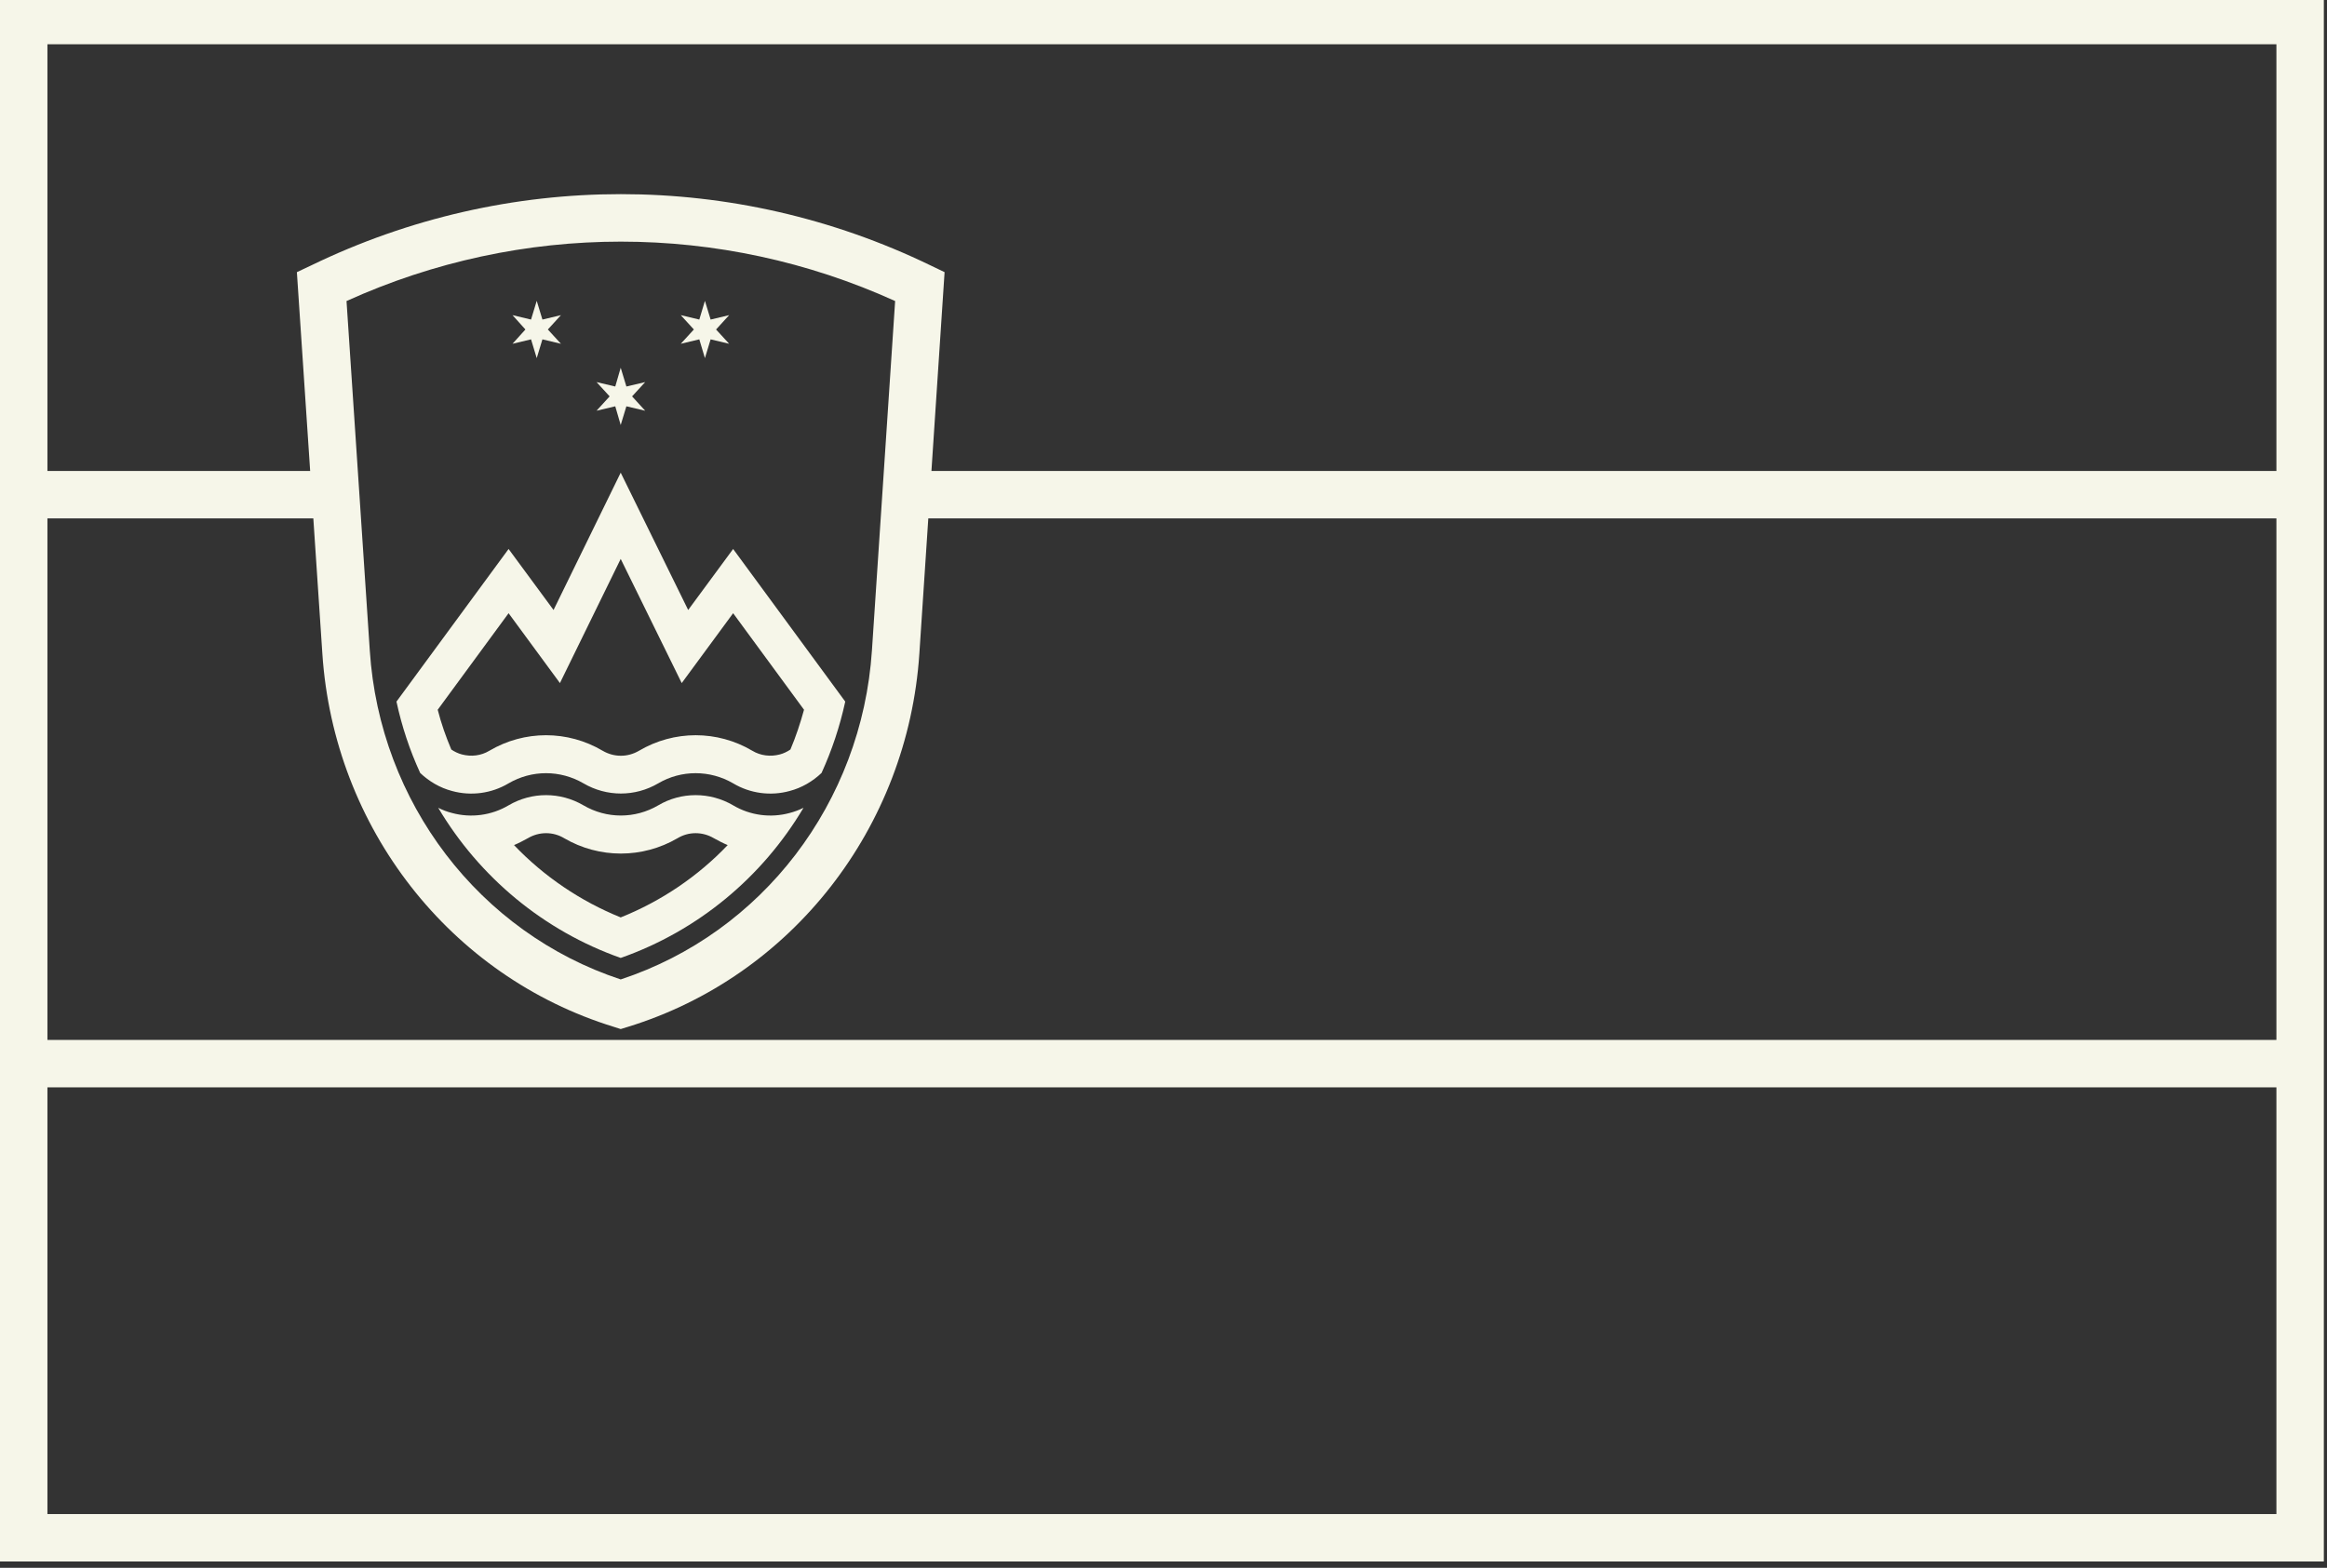
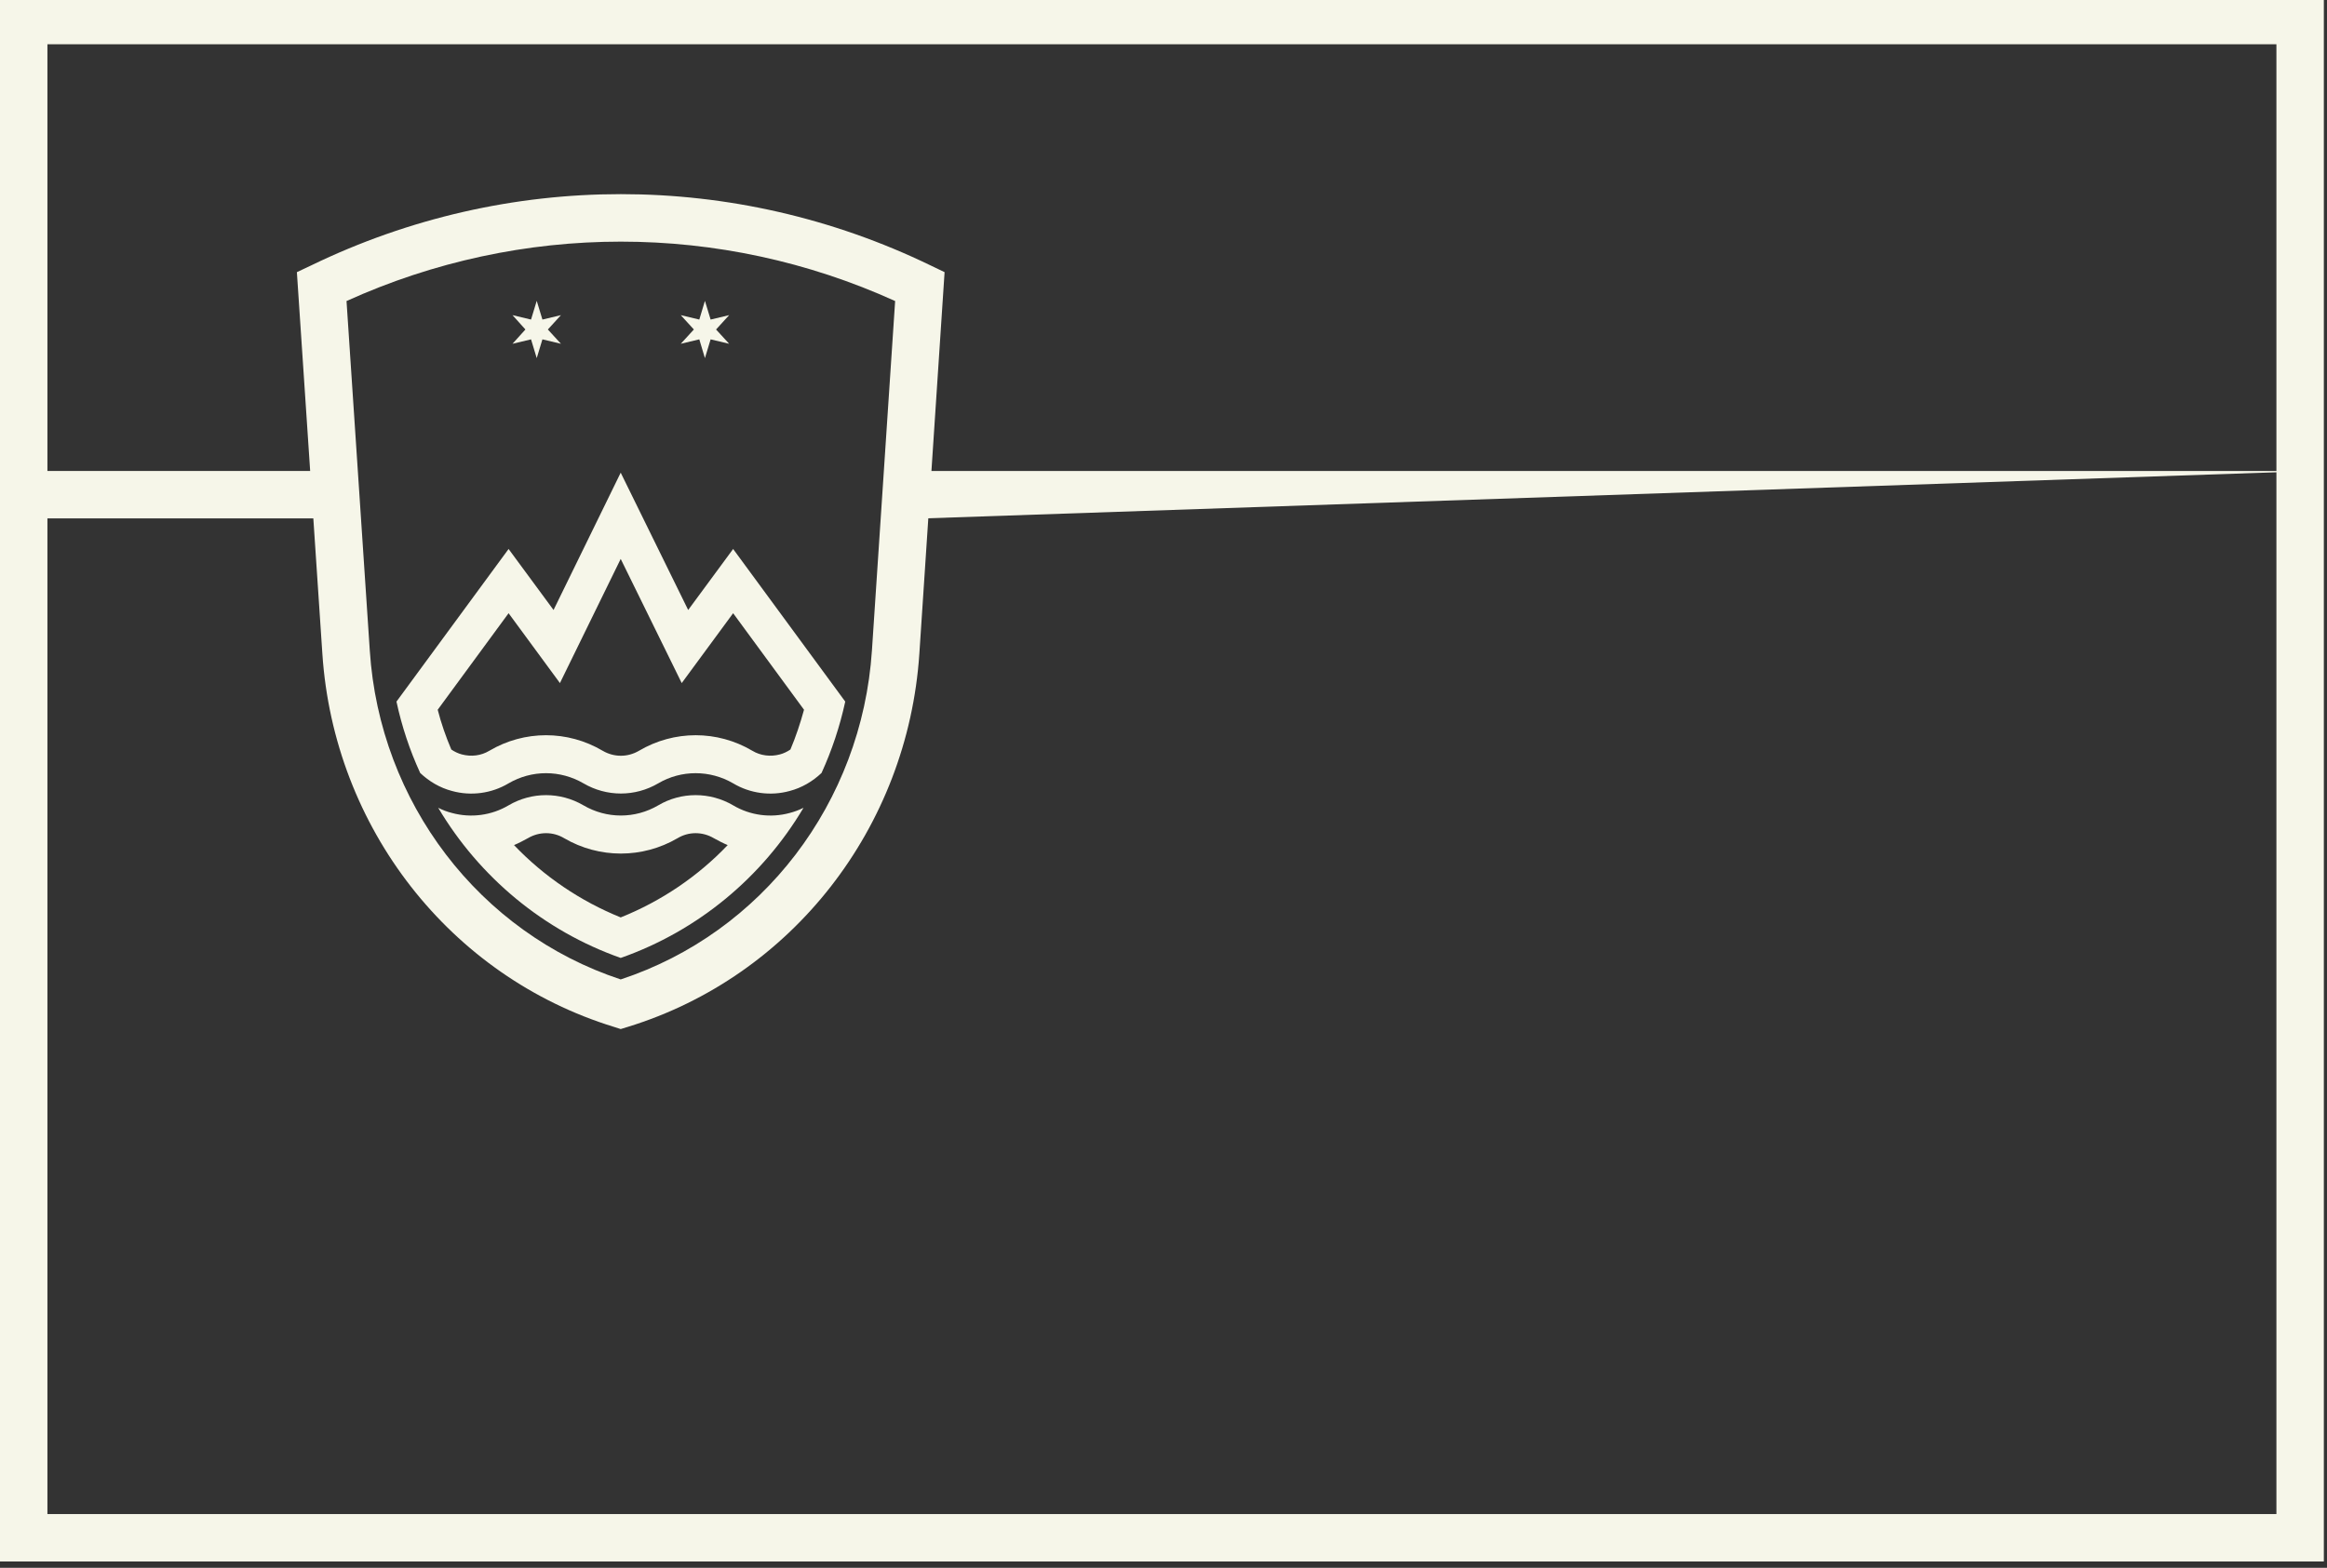
<svg xmlns="http://www.w3.org/2000/svg" fill="#f6f6e9" height="24.8" preserveAspectRatio="xMidYMid meet" version="1" viewBox="0.0 0.3 36.8 24.8" width="36.8" zoomAndPan="magnify">
  <rect x="0.0" y="0.3" width="36.8" height="24.8" fill="#333333" stroke="none" />
  <g id="change1_1">
    <path d="M 0.75 24.25 L 36 24.25 L 36 1 L 0.75 1 Z M 36.75 25 L 0 25 L 0 0.25 L 36.75 0.25 Z M 36.75 25" fill="inherit" />
    <path d="M 14.156 5.062 C 11.395 3.809 8.242 3.809 5.48 5.062 L 5.848 10.59 C 6.004 12.996 7.582 15.055 9.816 15.793 C 12.055 15.055 13.629 12.996 13.789 10.59 Z M 9.93 16.543 L 9.816 16.578 L 9.707 16.543 C 7.117 15.746 5.281 13.395 5.098 10.641 L 4.695 4.605 L 4.926 4.496 C 8.023 2.996 11.613 2.996 14.711 4.496 L 14.938 4.605 L 14.539 10.641 C 14.355 13.395 12.52 15.746 9.93 16.543 Z M 9.93 16.543" fill="inherit" />
    <path d="M 0.375 8.5 L 5.09 8.5 L 5.09 7.75 L 0.375 7.75 Z M 0.375 8.5" fill="inherit" />
-     <path d="M 0.375 17.5 L 36.59 17.5 L 36.59 16.75 L 0.375 16.75 Z M 0.375 17.5" fill="inherit" />
-     <path d="M 14.625 8.5 L 36.59 8.5 L 36.59 7.75 L 14.625 7.75 Z M 14.625 8.5" fill="inherit" />
+     <path d="M 14.625 8.5 L 36.59 7.75 L 14.625 7.75 Z M 14.625 8.5" fill="inherit" />
    <path d="M 8.043 10 L 6.922 11.527 C 6.977 11.742 7.051 11.953 7.137 12.156 C 7.188 12.191 7.246 12.219 7.305 12.234 C 7.453 12.273 7.609 12.254 7.738 12.176 C 8.293 11.848 8.977 11.848 9.531 12.176 C 9.711 12.281 9.926 12.281 10.105 12.176 C 10.66 11.848 11.344 11.848 11.898 12.176 C 12.027 12.254 12.184 12.273 12.332 12.234 C 12.391 12.219 12.449 12.191 12.5 12.156 C 12.586 11.953 12.656 11.742 12.715 11.527 L 11.594 10 L 10.781 11.105 L 9.816 9.141 L 8.855 11.105 Z M 10.883 9.949 L 11.594 8.984 L 13.367 11.398 C 13.281 11.793 13.156 12.168 12.992 12.527 C 12.852 12.66 12.68 12.762 12.488 12.812 C 12.188 12.895 11.863 12.852 11.594 12.691 C 11.227 12.477 10.773 12.477 10.41 12.691 C 10.043 12.906 9.594 12.906 9.227 12.691 C 8.859 12.477 8.41 12.477 8.043 12.691 C 7.773 12.852 7.449 12.895 7.148 12.812 C 6.957 12.762 6.785 12.66 6.645 12.527 C 6.48 12.168 6.355 11.793 6.27 11.398 L 8.043 8.984 L 8.754 9.949 L 9.816 7.777 Z M 11.289 13.559 C 11.109 13.453 10.891 13.453 10.715 13.559 C 10.16 13.883 9.477 13.883 8.922 13.559 C 8.746 13.453 8.527 13.453 8.348 13.559 C 8.277 13.598 8.203 13.637 8.129 13.668 C 8.602 14.164 9.18 14.555 9.816 14.812 C 10.457 14.555 11.035 14.164 11.508 13.668 C 11.434 13.637 11.359 13.598 11.289 13.559 Z M 9.816 15.453 C 8.598 15.023 7.582 14.176 6.93 13.078 C 7 13.113 7.07 13.141 7.148 13.16 C 7.449 13.242 7.773 13.199 8.043 13.039 C 8.41 12.824 8.859 12.824 9.227 13.039 C 9.594 13.254 10.043 13.254 10.41 13.039 C 10.773 12.824 11.227 12.824 11.594 13.039 C 11.863 13.199 12.188 13.242 12.488 13.16 C 12.562 13.141 12.637 13.113 12.707 13.078 C 12.055 14.176 11.039 15.023 9.816 15.453 Z M 9.816 15.453" fill="inherit" />
-     <path d="M 9.816 6.117 L 9.906 6.414 L 10.203 6.344 L 9.996 6.57 L 10.203 6.797 L 9.906 6.727 L 9.816 7.023 L 9.73 6.727 L 9.434 6.797 L 9.641 6.57 L 9.434 6.344 L 9.73 6.414 Z M 9.816 6.117" fill="inherit" />
    <path d="M 8.488 5.059 L 8.578 5.355 L 8.871 5.285 L 8.664 5.512 L 8.871 5.738 L 8.578 5.668 L 8.488 5.965 L 8.398 5.668 L 8.105 5.738 L 8.309 5.512 L 8.105 5.285 L 8.398 5.355 Z M 8.488 5.059" fill="inherit" />
    <path d="M 11.148 5.059 L 11.238 5.355 L 11.531 5.285 L 11.324 5.512 L 11.531 5.738 L 11.238 5.668 L 11.148 5.965 L 11.059 5.668 L 10.766 5.738 L 10.973 5.512 L 10.766 5.285 L 11.059 5.355 Z M 11.148 5.059" fill="inherit" />
  </g>
</svg>